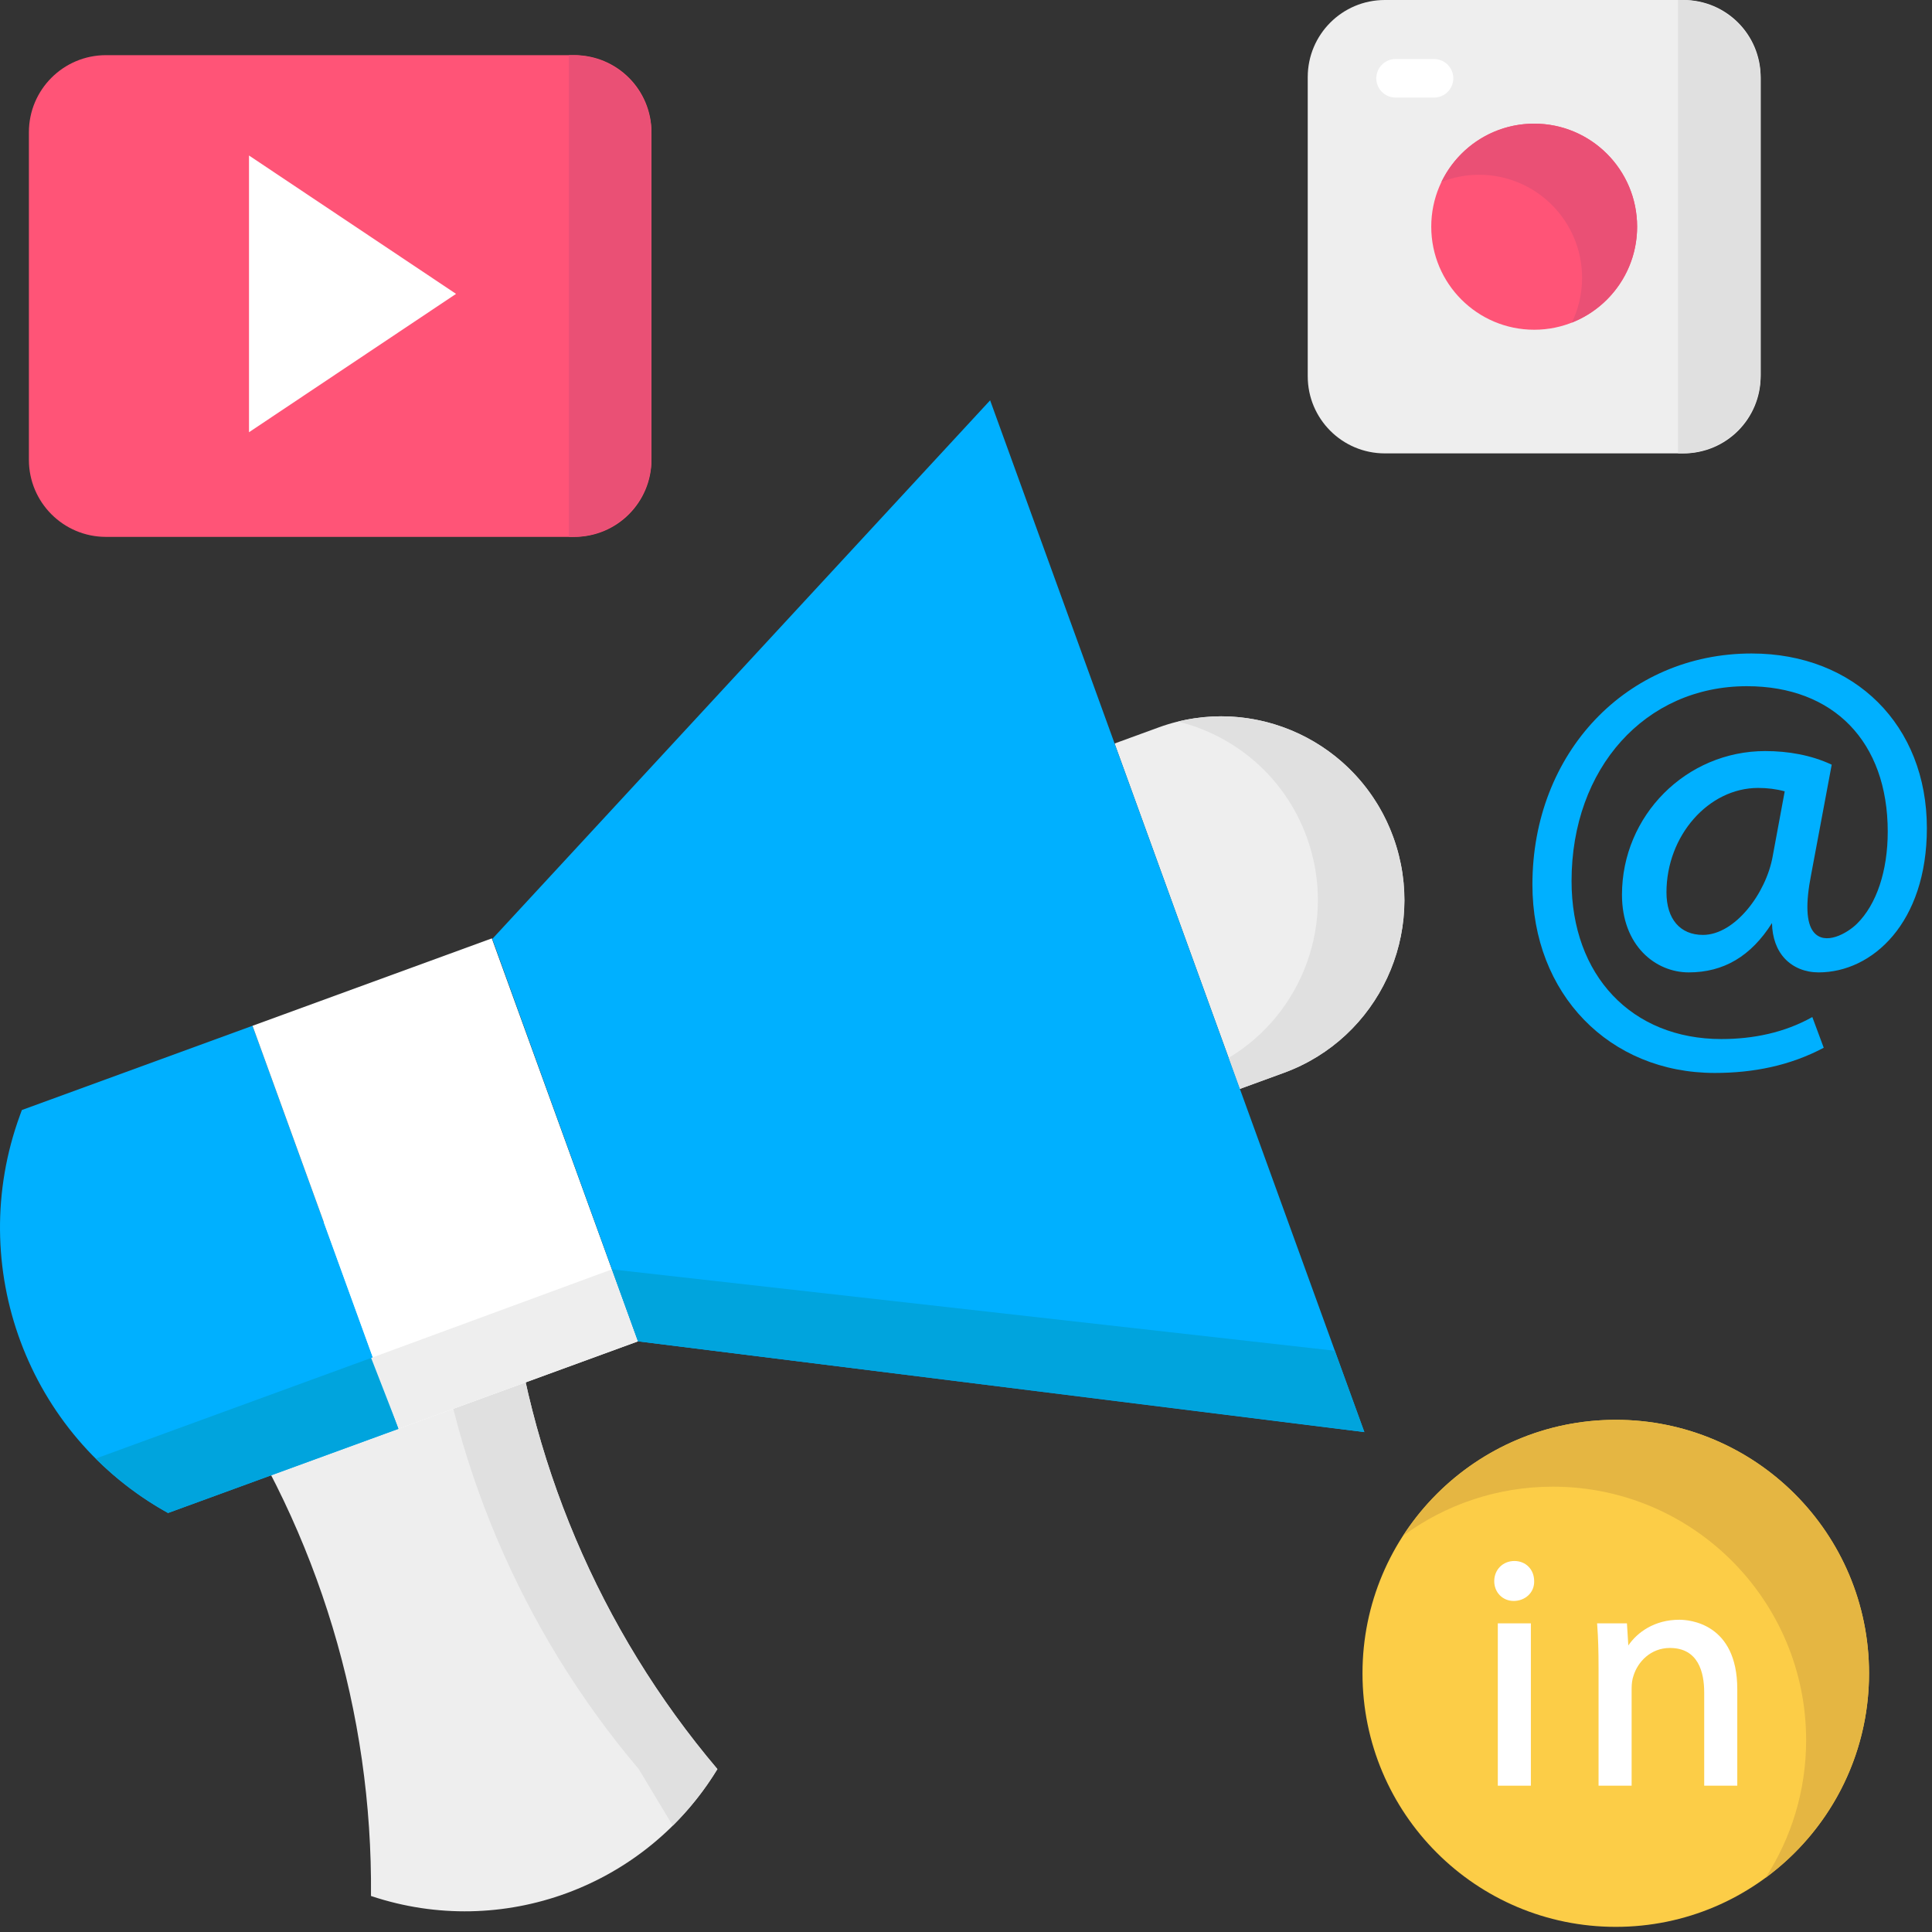
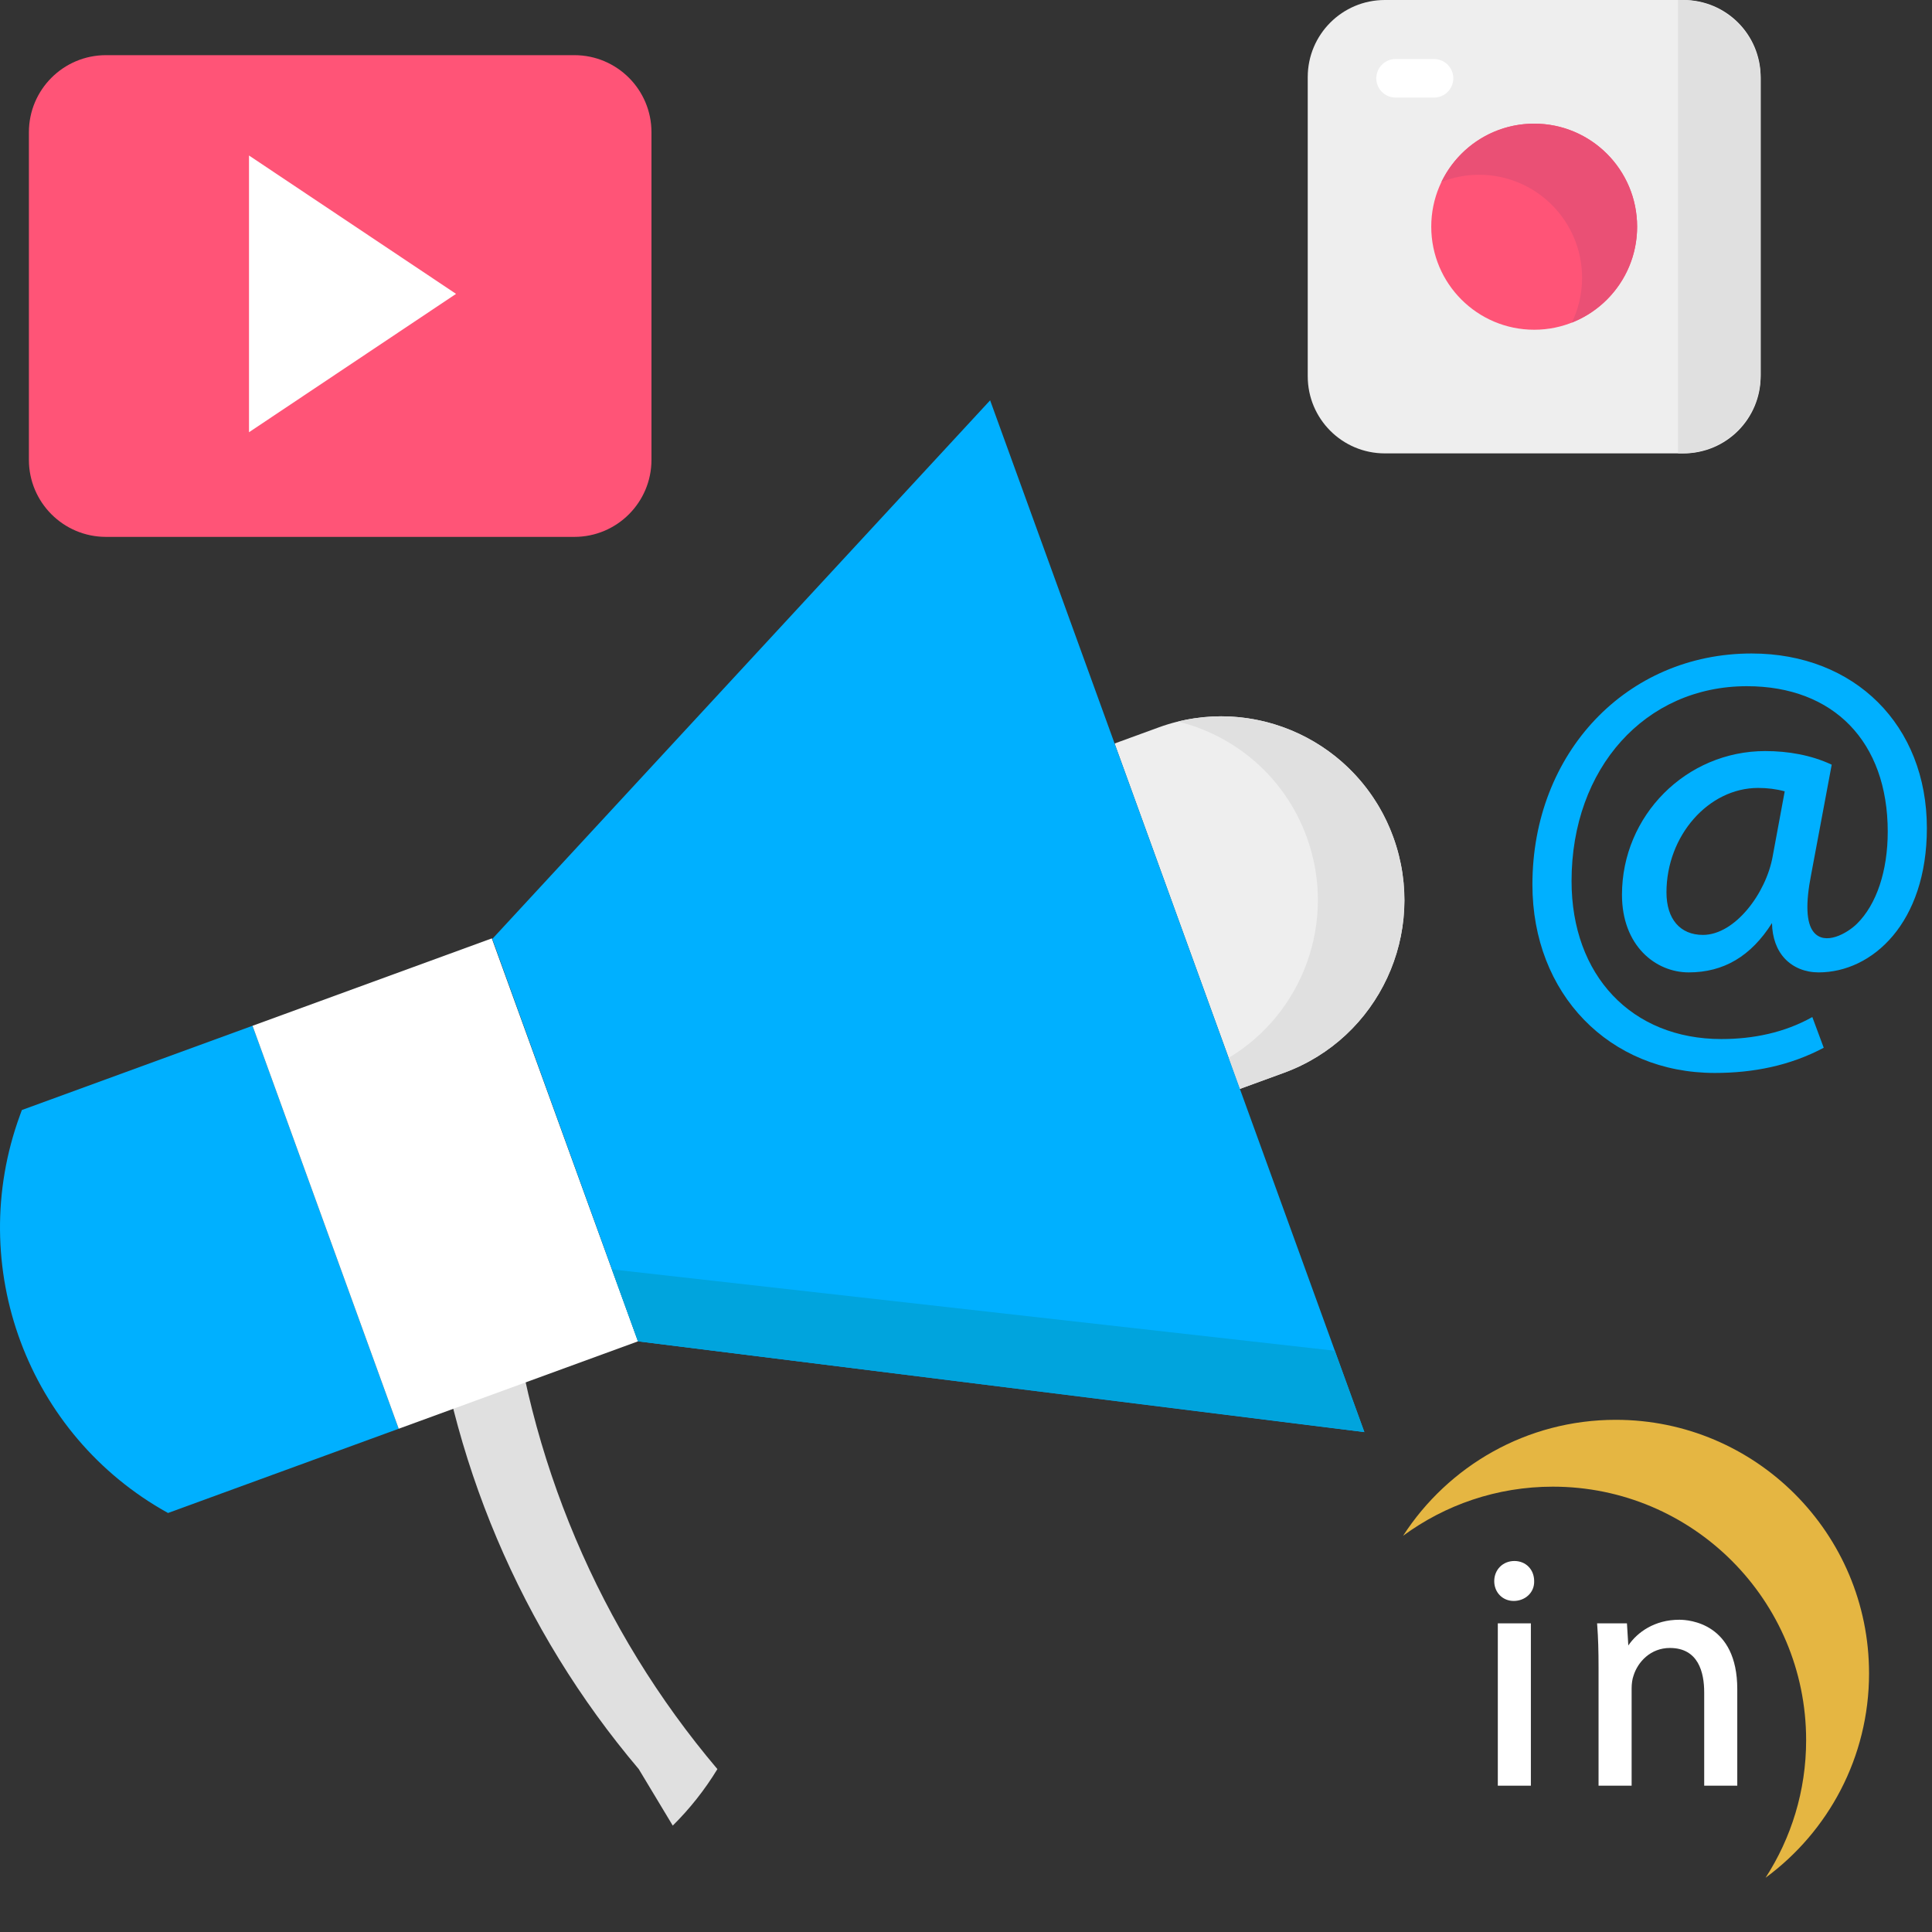
<svg xmlns="http://www.w3.org/2000/svg" width="188" height="188" viewBox="0 0 188 188" fill="none">
  <rect x="0" y="0" width="188" height="188" fill="#333333" stroke="none" />
-   <path d="M69.81 172.148C62.824 183.629 48.868 188.753 36.148 184.51L36.099 184.493L36.1 184.464C36.258 166.662 30.999 149.236 21.026 134.513L14.656 125.109L48.367 112.764L49.496 124.16C51.248 141.857 58.335 158.596 69.81 172.148Z" fill="#EEEEEE" />
  <path d="M69.809 172.148C58.334 158.596 51.247 141.856 49.495 124.16L48.366 112.764L40.98 115.468L41.842 124.16C43.594 141.857 50.681 158.596 62.156 172.148L65.465 177.647C67.102 176.025 68.567 174.189 69.809 172.148Z" fill="#E0E0E0" />
  <path d="M16.35 147.227L38.797 139.028L24.574 99.816L2.128 108.015L1.94 108.53C-3.437 123.23 2.684 139.668 16.35 147.227Z" fill="#00B0FF" />
-   <path d="M36.119 132.141L9.32 141.929C11.366 143.972 13.714 145.768 16.351 147.227L38.798 139.028L36.119 132.141Z" fill="#00A4DD" />
  <path d="M124.932 104.396L120.648 105.961L108.457 72.35L112.742 70.785C121.991 67.407 132.217 72.193 135.583 81.474C138.949 90.755 134.181 101.018 124.932 104.396Z" fill="#EEEEEE" />
  <path d="M135.581 81.474C132.443 72.821 123.341 68.079 114.629 70.214C120.22 71.584 125.047 75.64 127.163 81.474C130.137 89.674 126.758 98.638 119.552 102.945L120.645 105.961L124.93 104.396C134.179 101.018 138.948 90.755 135.581 81.474Z" fill="#E0E0E0" />
  <path d="M62.081 130.524L38.797 139.029L24.574 99.817L47.859 91.312L62.081 130.524Z" fill="white" />
-   <path d="M59.541 123.522L36.117 132.141L38.796 139.029L62.08 130.524L59.541 123.522Z" fill="#EEEEEE" />
  <path d="M132.764 139.355L62.083 130.524L47.906 91.365L96.348 38.955L132.764 139.355Z" fill="#00B0FF" />
  <path d="M129.885 131.438L59.543 123.521L62.083 130.523L132.764 139.355L129.885 131.438Z" fill="#00A4DD" />
  <path d="M178.241 74.41C176.232 73.468 173.981 73.085 171.772 73.085C164.085 73.085 157.832 79.357 157.832 87.066C157.832 92.026 161.099 94.622 164.326 94.622C167.73 94.622 170.385 93.05 172.429 89.822C172.459 91.26 172.893 92.454 173.695 93.299C174.505 94.152 175.666 94.622 176.967 94.622C182.202 94.622 187.501 89.8 187.501 80.582C187.501 70.577 180.488 63.59 170.445 63.59C158.286 63.59 149.117 73.26 149.117 86.083C149.117 96.701 156.582 104.407 166.866 104.407C170.583 104.407 174.164 103.709 177.464 101.955L176.355 98.967C173.644 100.49 170.594 101.108 167.502 101.108C158.784 101.108 152.926 94.93 152.926 85.735C152.926 74.748 160.1 66.773 169.984 66.773C178.44 66.773 183.693 72.198 183.693 80.93C183.693 84.751 182.6 88.018 180.695 89.891C179.754 90.817 177.571 92.069 176.469 90.68C175.762 89.791 175.686 87.91 176.242 85.088L178.241 74.41ZM173.668 77.004L172.499 83.315C171.859 86.931 168.821 90.975 165.712 90.975C163.489 90.975 162.162 89.427 162.162 86.835C162.162 81.327 166.246 76.673 171.08 76.673C171.992 76.673 172.862 76.784 173.668 77.004Z" fill="#00B0FF" />
  <path d="M55.894 52.243H10.312C6.17 52.243 2.812 48.885 2.812 44.743V12.868C2.812 8.726 6.17 5.368 10.312 5.368H55.894C60.036 5.368 63.394 8.726 63.394 12.868V44.743C63.394 48.885 60.036 52.243 55.894 52.243Z" fill="#FF5477" />
-   <path d="M55.742 5.367H55.359V52.242H55.742C59.968 52.242 63.395 48.816 63.395 44.589V13.021C63.395 8.794 59.968 5.367 55.742 5.367Z" fill="#EA5075" />
  <path d="M24.23 42.06V15.132L44.377 28.596L24.23 42.06Z" fill="white" />
  <path d="M163.825 44.118H134.754C130.612 44.118 127.254 40.761 127.254 36.618V7.5C127.254 3.358 130.612 0 134.754 0H163.825C167.968 0 171.325 3.358 171.325 7.5V36.618C171.325 40.761 167.968 44.118 163.825 44.118Z" fill="#EEEEEE" />
  <path d="M163.672 0H163.289V44.118H163.672C167.898 44.118 171.325 40.692 171.325 36.465V7.653C171.325 3.426 167.898 0 163.672 0Z" fill="#E0E0E0" />
  <path d="M149.29 32.086C154.822 32.086 159.306 27.597 159.306 22.059C159.306 16.521 154.822 12.032 149.29 12.032C143.758 12.032 139.273 16.521 139.273 22.059C139.273 27.597 143.758 32.086 149.29 32.086Z" fill="#FF5477" />
  <path d="M149.29 12.032C145.317 12.032 141.885 14.348 140.266 17.703C141.402 17.255 142.637 17.007 143.932 17.007C149.464 17.007 153.949 21.496 153.949 27.034C153.949 28.595 153.592 30.072 152.956 31.39C156.674 29.925 159.306 26.301 159.306 22.059C159.306 16.521 154.822 12.032 149.29 12.032Z" fill="#EA5075" />
  <path d="M139.544 9.495H135.801C134.765 9.495 133.926 8.655 133.926 7.62C133.926 6.585 134.765 5.745 135.801 5.745H139.544C140.579 5.745 141.419 6.585 141.419 7.62C141.419 8.655 140.579 9.495 139.544 9.495Z" fill="white" />
-   <path d="M157.227 187.5C170.839 187.5 181.873 176.455 181.873 162.83C181.873 149.205 170.839 138.16 157.227 138.16C143.616 138.16 132.582 149.205 132.582 162.83C132.582 176.455 143.616 187.5 157.227 187.5Z" fill="#FCCD47" />
  <path d="M157.229 138.16C148.549 138.16 140.922 142.656 136.531 149.445C140.614 146.442 145.652 144.665 151.106 144.665C164.718 144.665 175.752 155.711 175.752 169.335C175.752 174.271 174.298 178.865 171.804 182.721C177.909 178.23 181.874 170.995 181.874 162.83C181.875 149.205 170.84 138.16 157.229 138.16Z" fill="#E5B642" />
  <path d="M147.361 151.898C146.244 151.898 145.402 152.741 145.402 153.858C145.402 154.957 146.217 155.786 147.297 155.786C148.391 155.786 149.323 154.987 149.287 153.854C149.284 152.721 148.475 151.898 147.361 151.898Z" fill="white" />
  <path d="M145.75 157.965H148.967V173.763H145.75V157.965Z" fill="white" />
  <path d="M163.413 157.615C160.999 157.615 159.326 158.832 158.449 160.119L158.315 157.965H155.41L155.427 158.194C155.516 159.374 155.553 160.614 155.553 162.339V173.763H158.771V164.308C158.771 163.838 158.836 163.389 158.952 163.068C159.365 161.72 160.619 160.361 162.493 160.361C165.254 160.361 165.833 162.714 165.833 164.689V173.764H169.052V164.372C169.052 157.941 164.355 157.615 163.413 157.615Z" fill="white" />
</svg>